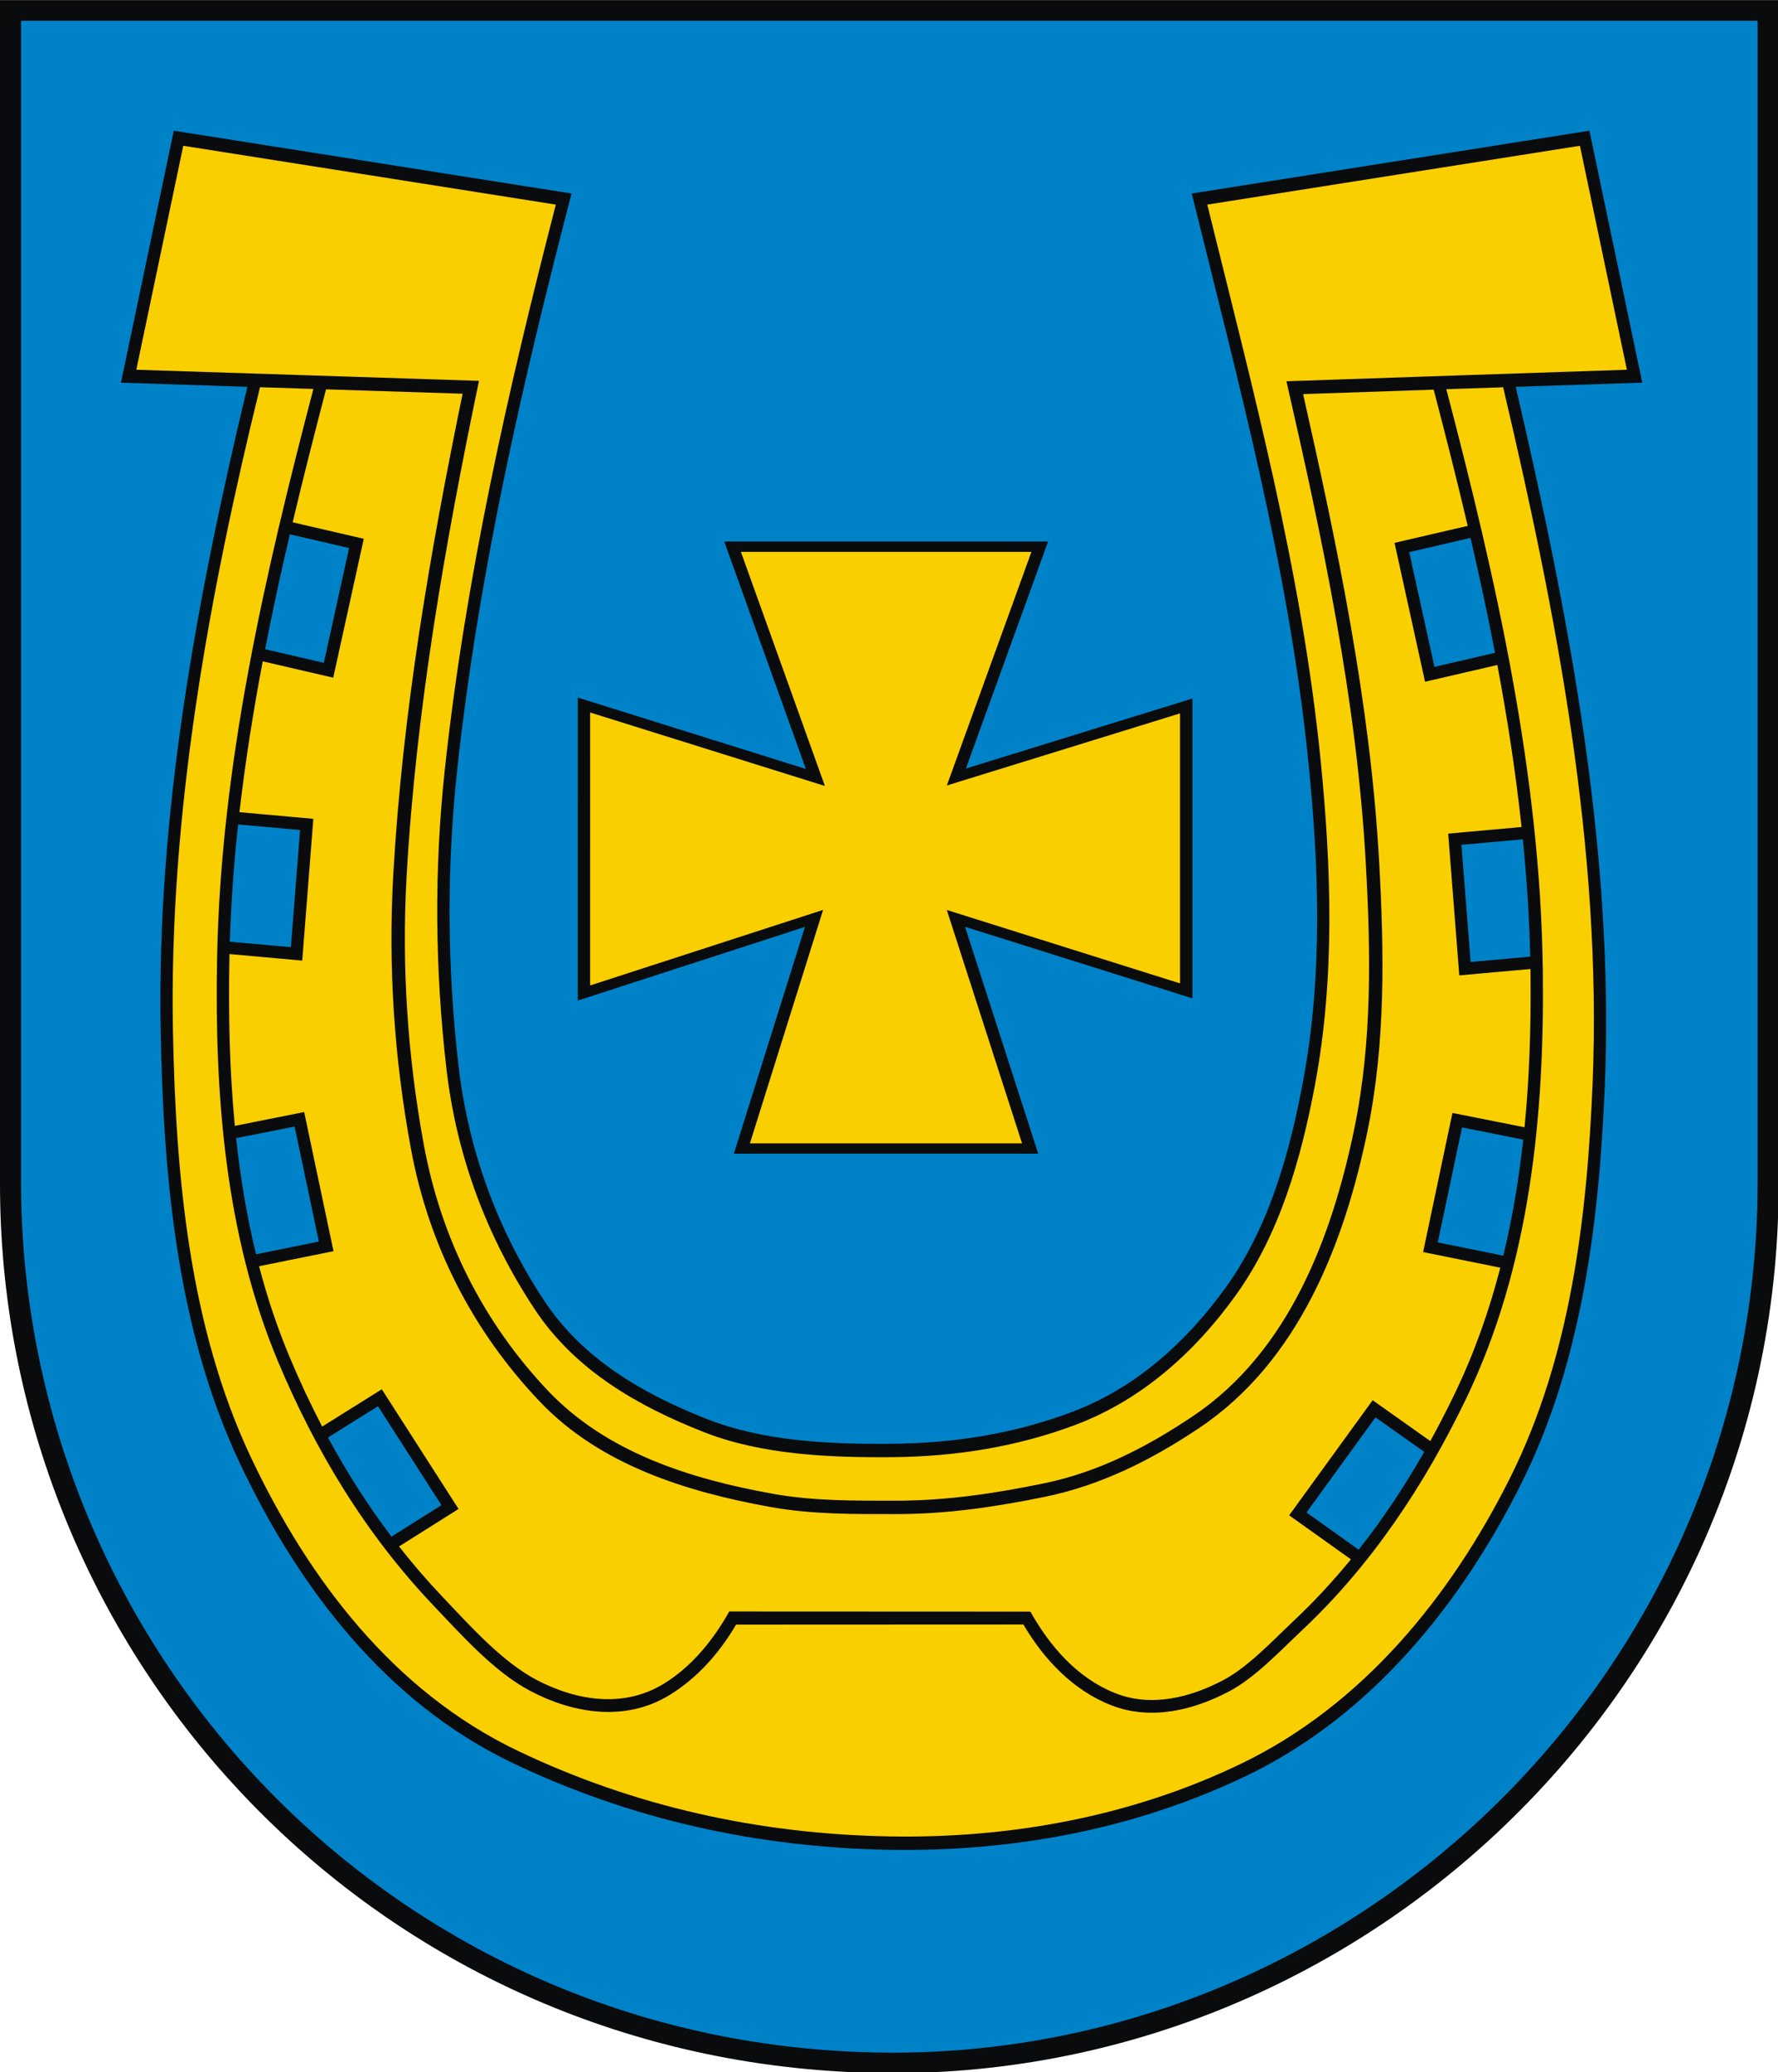
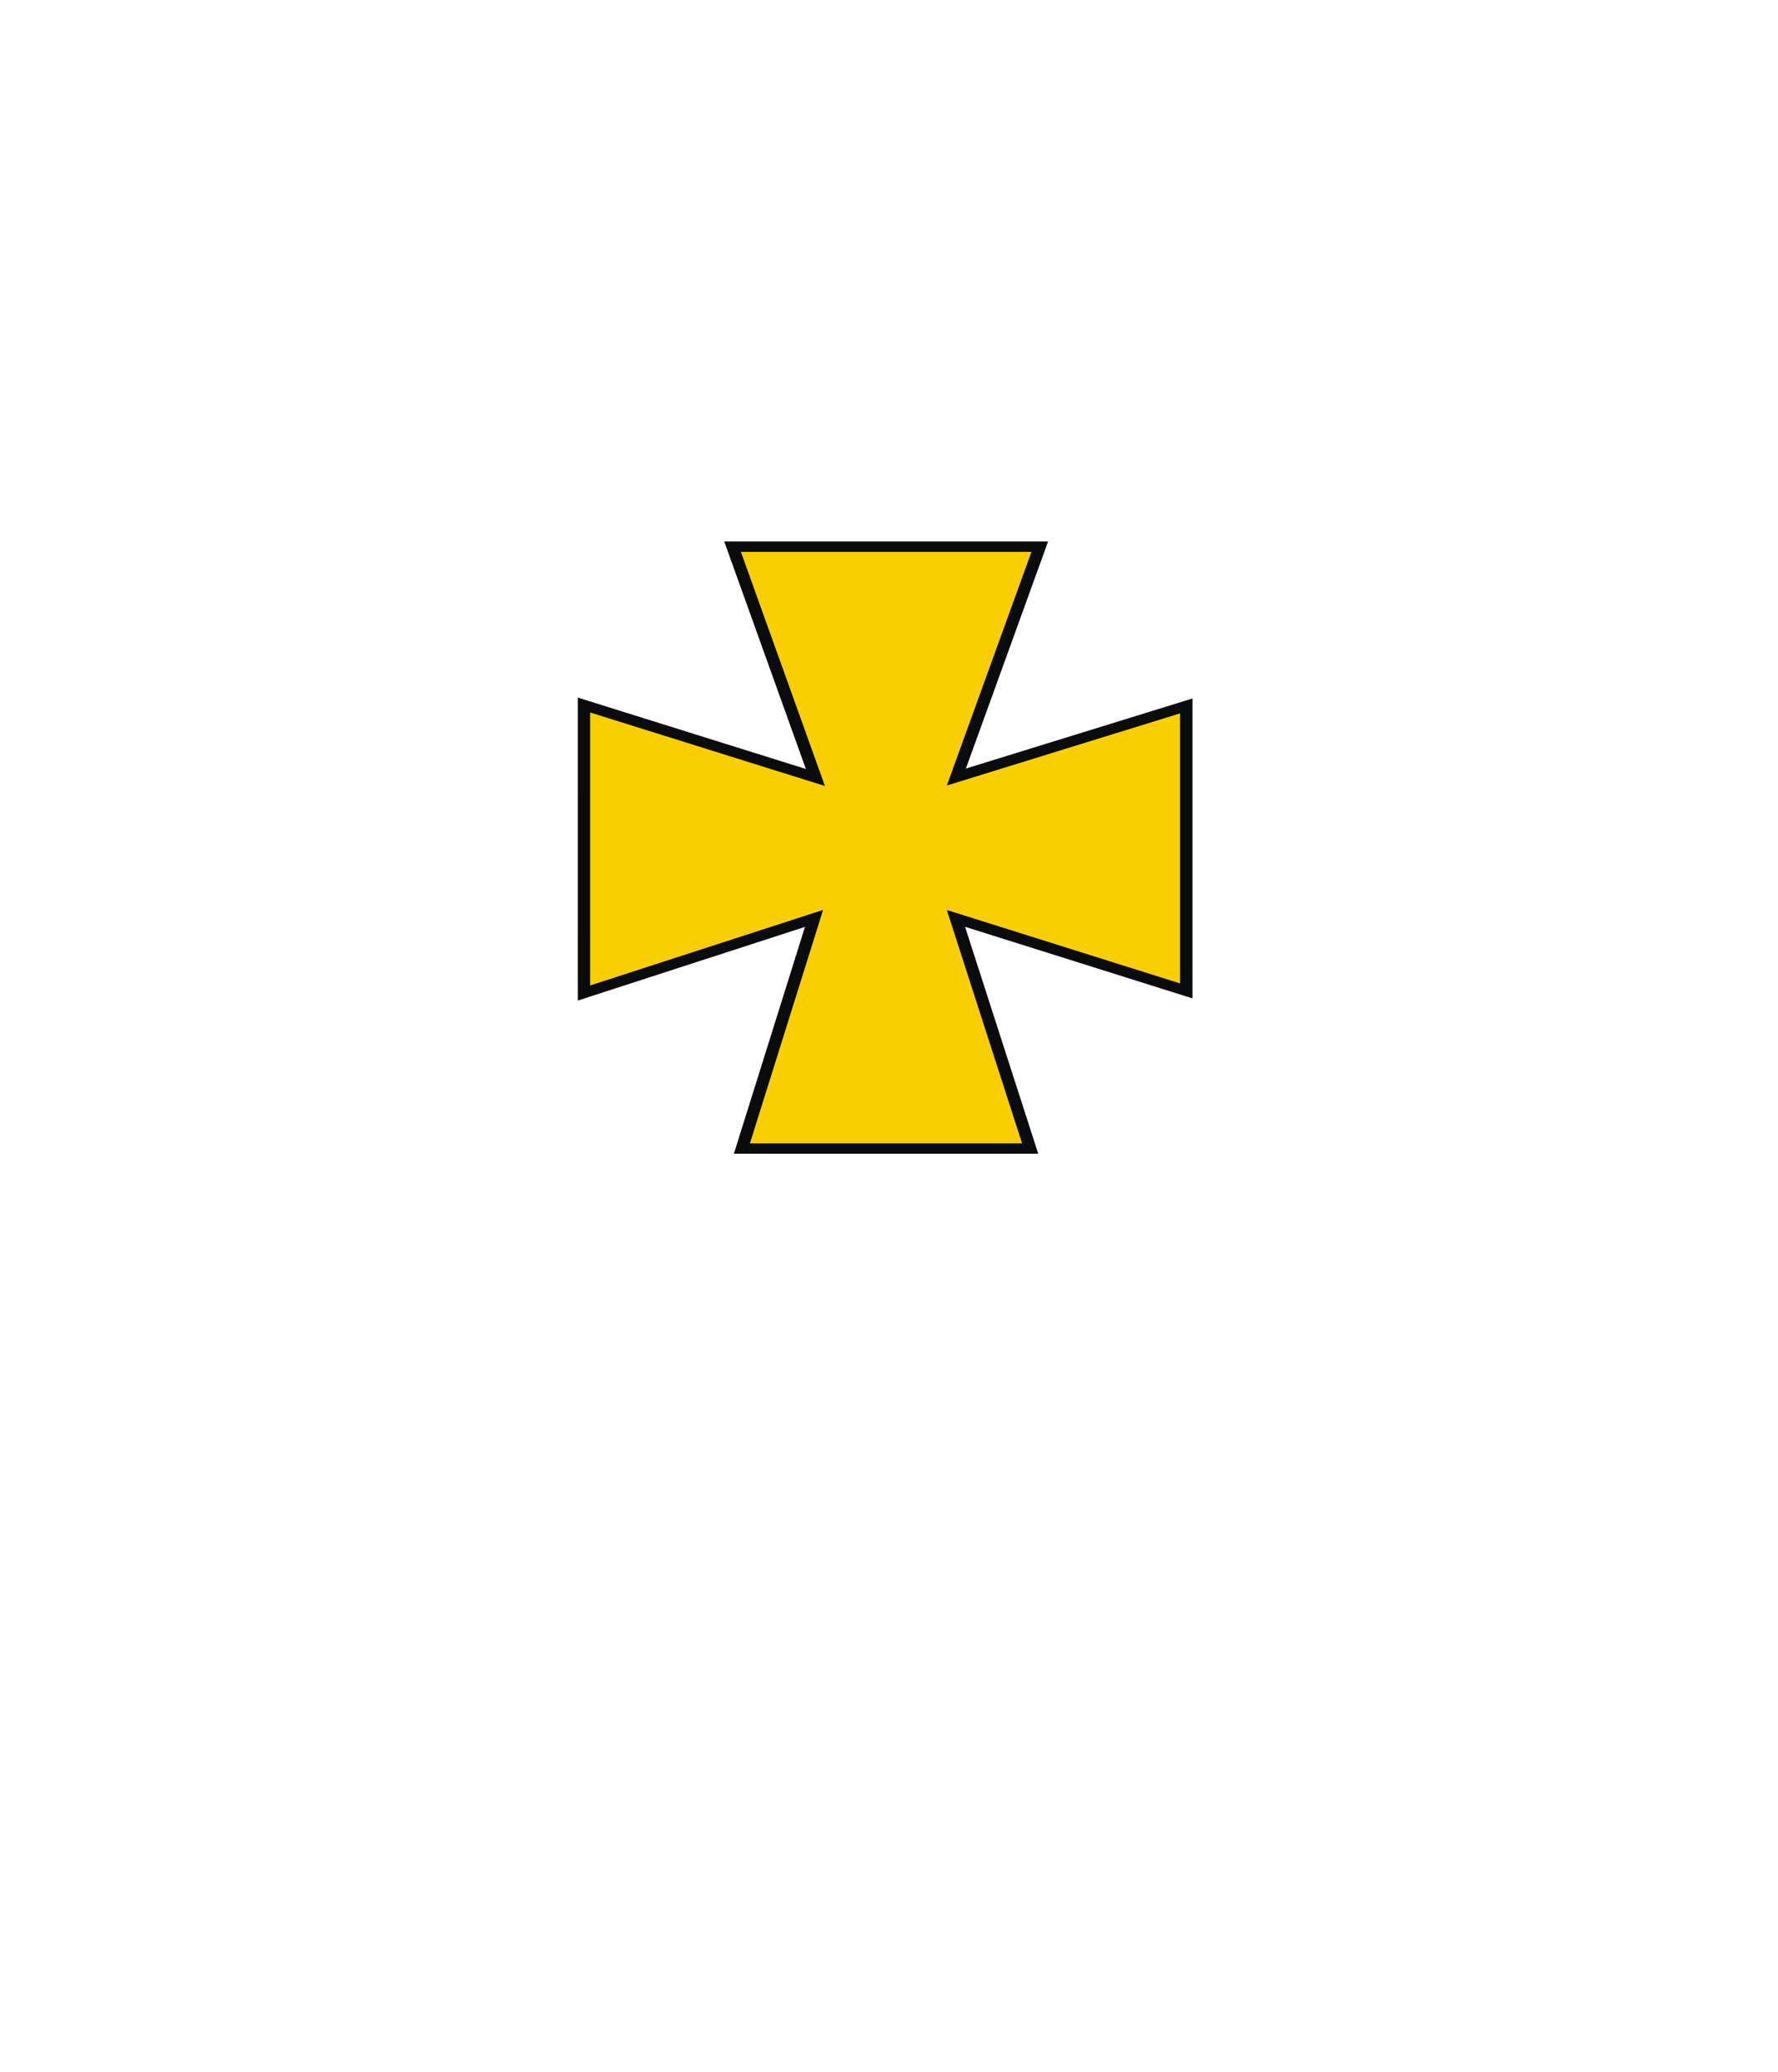
<svg xmlns="http://www.w3.org/2000/svg" xmlns:ns1="http://sodipodi.sourceforge.net/DTD/sodipodi-0.dtd" xmlns:ns2="http://www.inkscape.org/namespaces/inkscape" xml:space="preserve" width="744" height="867.049" style="shape-rendering:geometricPrecision; text-rendering:geometricPrecision; image-rendering:optimizeQuality; fill-rule:evenodd; clip-rule:evenodd" viewBox="0 0 210 297" id="svg2" ns1:version="0.32" ns2:version="0.45.1" ns1:docname="POL Bychawa COA.svg" ns2:output_extension="org.inkscape.output.svg.inkscape" ns1:docbase="C:\Users\Mistrz\Desktop" version="1.0">
  <ns1:namedview ns2:window-height="974" ns2:window-width="1280" ns2:pageshadow="2" ns2:pageopacity="0.0" guidetolerance="10.0" gridtolerance="10.0" objecttolerance="10.0" borderopacity="1.0" bordercolor="#666666" pagecolor="#ffffff" id="base" ns2:zoom="0.37439582" ns2:cx="372.04724" ns2:cy="526.18109" ns2:window-x="-8" ns2:window-y="-8" ns2:current-layer="svg2" />
  <defs id="defs4">
    <style type="text/css" id="style6">
   
    .fil1 {fill:#0082C9}
    .fil0 {fill:#0A0B0C}
    .fil4 {fill:#0082C9;fill-rule:nonzero}
    .fil2 {fill:#0A0B0C;fill-rule:nonzero}
    .fil3 {fill:#FACF00;fill-rule:nonzero}
   
  </style>
  </defs>
  <g id="Warstwa_x0020_1" transform="matrix(1.214,0,0,1.214,-22.425,-31.718)">
    <g id="_103920088">
-       <path id="_103169608" class="fil0" d="M 0,165.634 C -0.148,220.643 42.515,267.345 98.982,270.669 C 158.499,274.342 209.818,226.674 210,166.344 L 210,26.136 L -0,26.136 L -0,165.634 L 0,165.634 z " style="fill:#0a0b0c" />
-       <path id="_103169680" class="fil1" d="M 2.482,165.308 C 2.337,219.224 43.993,264.998 99.125,268.256 C 157.236,271.856 207.342,225.135 207.521,166.004 L 207.521,28.581 L 2.482,28.581 L 2.482,165.308 L 2.482,165.308 z " style="fill:#0082c9" />
-       <path id="_103169752" class="fil2" d="M 187.66,41.557 L 193.899,71.3 L 181.255,71.717 L 181.255,71.717 L 178.964,71.796 C 185.219,98.763 190.643,126.646 189.474,154.475 C 188.801,170.36 186.789,186.911 179.616,201.267 C 172.464,215.581 161.793,228.771 147.072,235.81 C 133.927,242.096 119.581,244.751 105.023,244.502 C 89.46,244.237 74.459,240.925 60.483,234.233 C 45.509,227.067 35.254,213.522 28.332,198.898 C 20.879,183.15 19.29,165.031 18.965,147.759 C 18.49,122.183 23.272,96.565 29.206,71.793 L 14.281,71.301 L 20.518,41.557 L 67.482,48.972 C 61.664,71.334 56.49,93.938 53.987,116.938 C 52.728,128.556 52.793,140.242 54.124,151.837 C 55.278,161.894 58.719,171.318 64.27,179.701 C 68.839,186.602 75.917,190.663 83.371,193.615 C 90.138,196.294 97.936,196.631 105.293,196.569 C 112.673,196.509 119.885,195.368 126.757,192.742 C 134.18,189.904 140.14,184.487 144.712,178.131 C 149.874,170.955 152.303,162.126 153.895,153.534 C 156.185,141.153 155.728,128.366 154.459,115.888 C 152.159,93.162 146.151,71.072 140.708,48.971 L 187.66,41.557 L 187.66,41.557 z " style="fill:#0a0b0c;fill-rule:nonzero" />
      <polygon id="_103169824" class="fil2" points="95.043,135.549 68.218,144.247 68.219,108.478 95.149,116.907 85.508,90.048 123.749,90.048 114.04,116.857 140.792,108.586 140.792,143.989 113.943,135.539 122.582,162.327 86.648,162.327 95.043,135.549 " style="fill:#0a0b0c;fill-rule:nonzero" />
      <polygon id="_103921984" class="fil3" points="69.676,142.463 97.181,133.543 88.541,161.105 120.673,161.105 111.788,133.553 139.327,142.22 139.327,110.344 111.791,118.858 121.781,91.275 87.475,91.275 97.397,118.915 69.678,110.239 69.676,142.463 " style="fill:#facf00;fill-rule:nonzero" />
-       <path id="_103921552" class="fil3" d="M 54.619,72.608 L 38.496,72.09 C 37.135,77.293 35.802,82.526 34.555,87.786 L 42.95,89.732 L 39.344,106.129 L 31.021,104.2 C 29.9,110.108 28.958,116.045 28.273,122.007 L 36.995,122.79 L 35.684,139.527 L 27.097,138.757 C 27.093,138.927 27.089,139.097 27.086,139.267 C 26.959,145.815 27.093,152.457 27.729,159.038 L 35.913,157.409 L 39.377,173.834 L 30.59,175.611 C 31.537,179.231 32.714,182.79 34.164,186.257 C 35.345,189.081 36.634,191.845 38.039,194.539 L 45.079,190.135 L 54.142,204.265 L 47.113,208.691 C 48.702,210.717 50.389,212.678 52.181,214.568 C 55.541,218.109 59.331,222.359 63.429,224.487 C 68.082,226.904 73.637,227.808 78.38,224.894 C 81.704,222.852 84.205,219.742 86.104,216.366 L 121.558,216.382 L 121.558,216.397 L 121.663,216.397 C 123.974,220.499 127.179,224.198 131.62,225.989 C 135.909,227.716 140.577,226.524 144.486,224.443 C 147.385,222.898 150.252,219.82 152.734,217.484 C 155.159,215.2 157.41,212.768 159.502,210.213 L 152.211,205.016 L 162.067,191.428 L 168.873,196.248 C 169.9,194.387 170.873,192.494 171.795,190.576 C 174.083,185.818 175.828,180.859 177.14,175.78 L 168.025,173.937 L 171.488,157.512 L 179.999,159.205 C 180.576,153.343 180.763,147.434 180.712,141.59 C 180.709,141.234 180.705,140.877 180.7,140.521 L 172.296,141.275 L 170.985,124.538 L 179.649,123.76 C 178.963,117.354 177.979,110.975 176.789,104.631 L 168.254,106.609 L 164.649,90.212 L 173.292,88.209 C 172.025,82.819 170.666,77.457 169.272,72.127 L 153.857,72.653 C 157.951,90.816 161.8,109.222 162.834,127.861 C 163.423,138.405 163.606,149.176 161.481,159.545 C 158.741,172.918 153.328,186.89 141.506,194.765 C 135.929,198.48 130.004,201.478 123.334,202.839 C 117.553,204.019 111.835,204.869 105.878,204.871 C 100.898,204.872 95.924,204.926 90.996,204.038 C 81.103,202.255 70.902,199.096 63.778,191.634 C 55.845,183.324 50.629,173.145 48.52,161.759 C 46.544,151.087 45.819,140.251 46.432,129.394 C 47.513,110.261 50.764,91.361 54.619,72.608 L 54.619,72.608 z M 37,72.042 L 30.699,71.84 C 24.65,96.477 19.945,122.287 20.419,147.732 C 20.741,164.779 22.299,182.675 29.647,198.217 C 36.415,212.534 46.462,225.797 61.119,232.809 C 74.892,239.398 89.651,242.642 104.985,242.922 C 119.283,243.183 133.593,240.573 146.507,234.352 C 160.897,227.422 171.315,214.562 178.314,200.55 C 185.445,186.274 187.383,169.815 188.035,154.035 C 189.171,126.387 183.764,98.628 177.476,71.846 L 170.768,72.075 C 176.625,94.488 181.874,117.46 182.158,140.73 C 182.37,157.872 180.631,175.61 173.116,191.213 C 168.227,201.364 161.981,210.833 153.719,218.597 C 151.143,221.017 148.195,224.167 145.178,225.77 C 140.912,228.036 135.861,229.27 131.176,227.428 C 126.686,225.662 123.243,222.01 120.831,217.906 L 86.908,217.921 C 84.943,221.253 82.355,224.212 79.047,226.237 C 73.837,229.423 67.719,228.432 62.621,225.753 C 58.434,223.558 54.58,219.247 51.148,215.631 C 43.18,207.238 37.254,197.434 32.813,186.825 C 26.566,171.878 25.325,155.283 25.631,139.233 C 26.061,116.46 31.265,93.983 37,72.042 L 37,72.042 z M 56.552,71.087 C 52.535,90.406 49.116,109.896 48.005,129.621 C 47.412,140.203 48.117,150.773 50.023,161.178 C 52.044,172.232 57.005,182.178 64.671,190.278 C 71.623,197.625 81.542,200.725 91.224,202.469 C 96.068,203.342 100.951,203.291 105.847,203.288 C 111.783,203.288 117.485,202.426 123.249,201.243 C 129.707,199.917 135.464,196.923 140.861,193.299 C 152.199,185.688 157.3,172.079 159.932,159.22 C 162.027,148.986 161.837,138.352 161.252,127.945 C 160.179,108.761 156.157,89.812 151.888,71.136 C 165.524,70.673 179.257,70.199 192.085,69.777 L 186.539,43.336 L 142.541,50.283 C 147.875,71.892 153.681,93.52 155.911,115.74 C 157.195,128.516 157.636,141.585 155.248,154.256 C 153.611,162.941 151.092,171.836 145.877,179.078 C 141.086,185.733 134.843,191.356 127.06,194.304 C 120.102,196.939 112.781,198.091 105.316,198.15 C 97.883,198.209 89.93,197.87 83.121,195.197 C 75.33,192.139 67.913,187.906 63.141,180.704 C 57.492,172.177 53.909,162.601 52.717,152.365 C 51.346,140.583 51.245,128.708 52.525,116.9 C 54.968,94.353 59.961,72.215 65.627,50.282 L 21.638,43.336 L 16.093,69.777 L 56.552,71.087 L 56.552,71.087 z " style="fill:#facf00;fill-rule:nonzero" />
-       <path id="_103921336" class="fil4" d="M 176.517,103.196 C 175.643,98.654 174.667,94.131 173.623,89.626 L 166.383,91.307 L 169.363,104.856 L 176.517,103.196 L 176.517,103.196 z M 179.798,125.21 L 172.552,125.861 L 173.636,139.691 L 180.671,139.06 C 180.56,134.43 180.258,129.813 179.798,125.21 L 179.798,125.21 z M 179.847,160.661 L 172.619,159.223 L 169.756,172.8 L 177.494,174.364 C 178.581,169.867 179.34,165.281 179.847,160.661 L 179.847,160.661 z M 168.157,197.523 L 162.402,193.451 L 154.255,204.683 L 160.419,209.072 C 163.293,205.432 165.857,201.558 168.157,197.523 z M 46.219,207.531 L 52.12,203.816 L 44.628,192.137 L 38.724,195.83 C 40.93,199.912 43.415,203.826 46.219,207.531 L 46.219,207.531 z M 30.232,174.199 L 37.645,172.697 L 34.782,159.12 L 27.877,160.488 C 28.377,165.112 29.133,169.7 30.232,174.199 z M 27.135,137.298 L 34.343,137.944 L 35.427,124.113 L 28.112,123.455 C 27.617,128.055 27.28,132.671 27.135,137.298 L 27.135,137.298 z M 31.297,102.768 L 38.235,104.376 L 41.215,90.826 L 34.22,89.207 C 33.167,93.709 32.181,98.23 31.297,102.768 L 31.297,102.768 z " style="fill:#0082c9;fill-rule:nonzero" />
    </g>
  </g>
</svg>